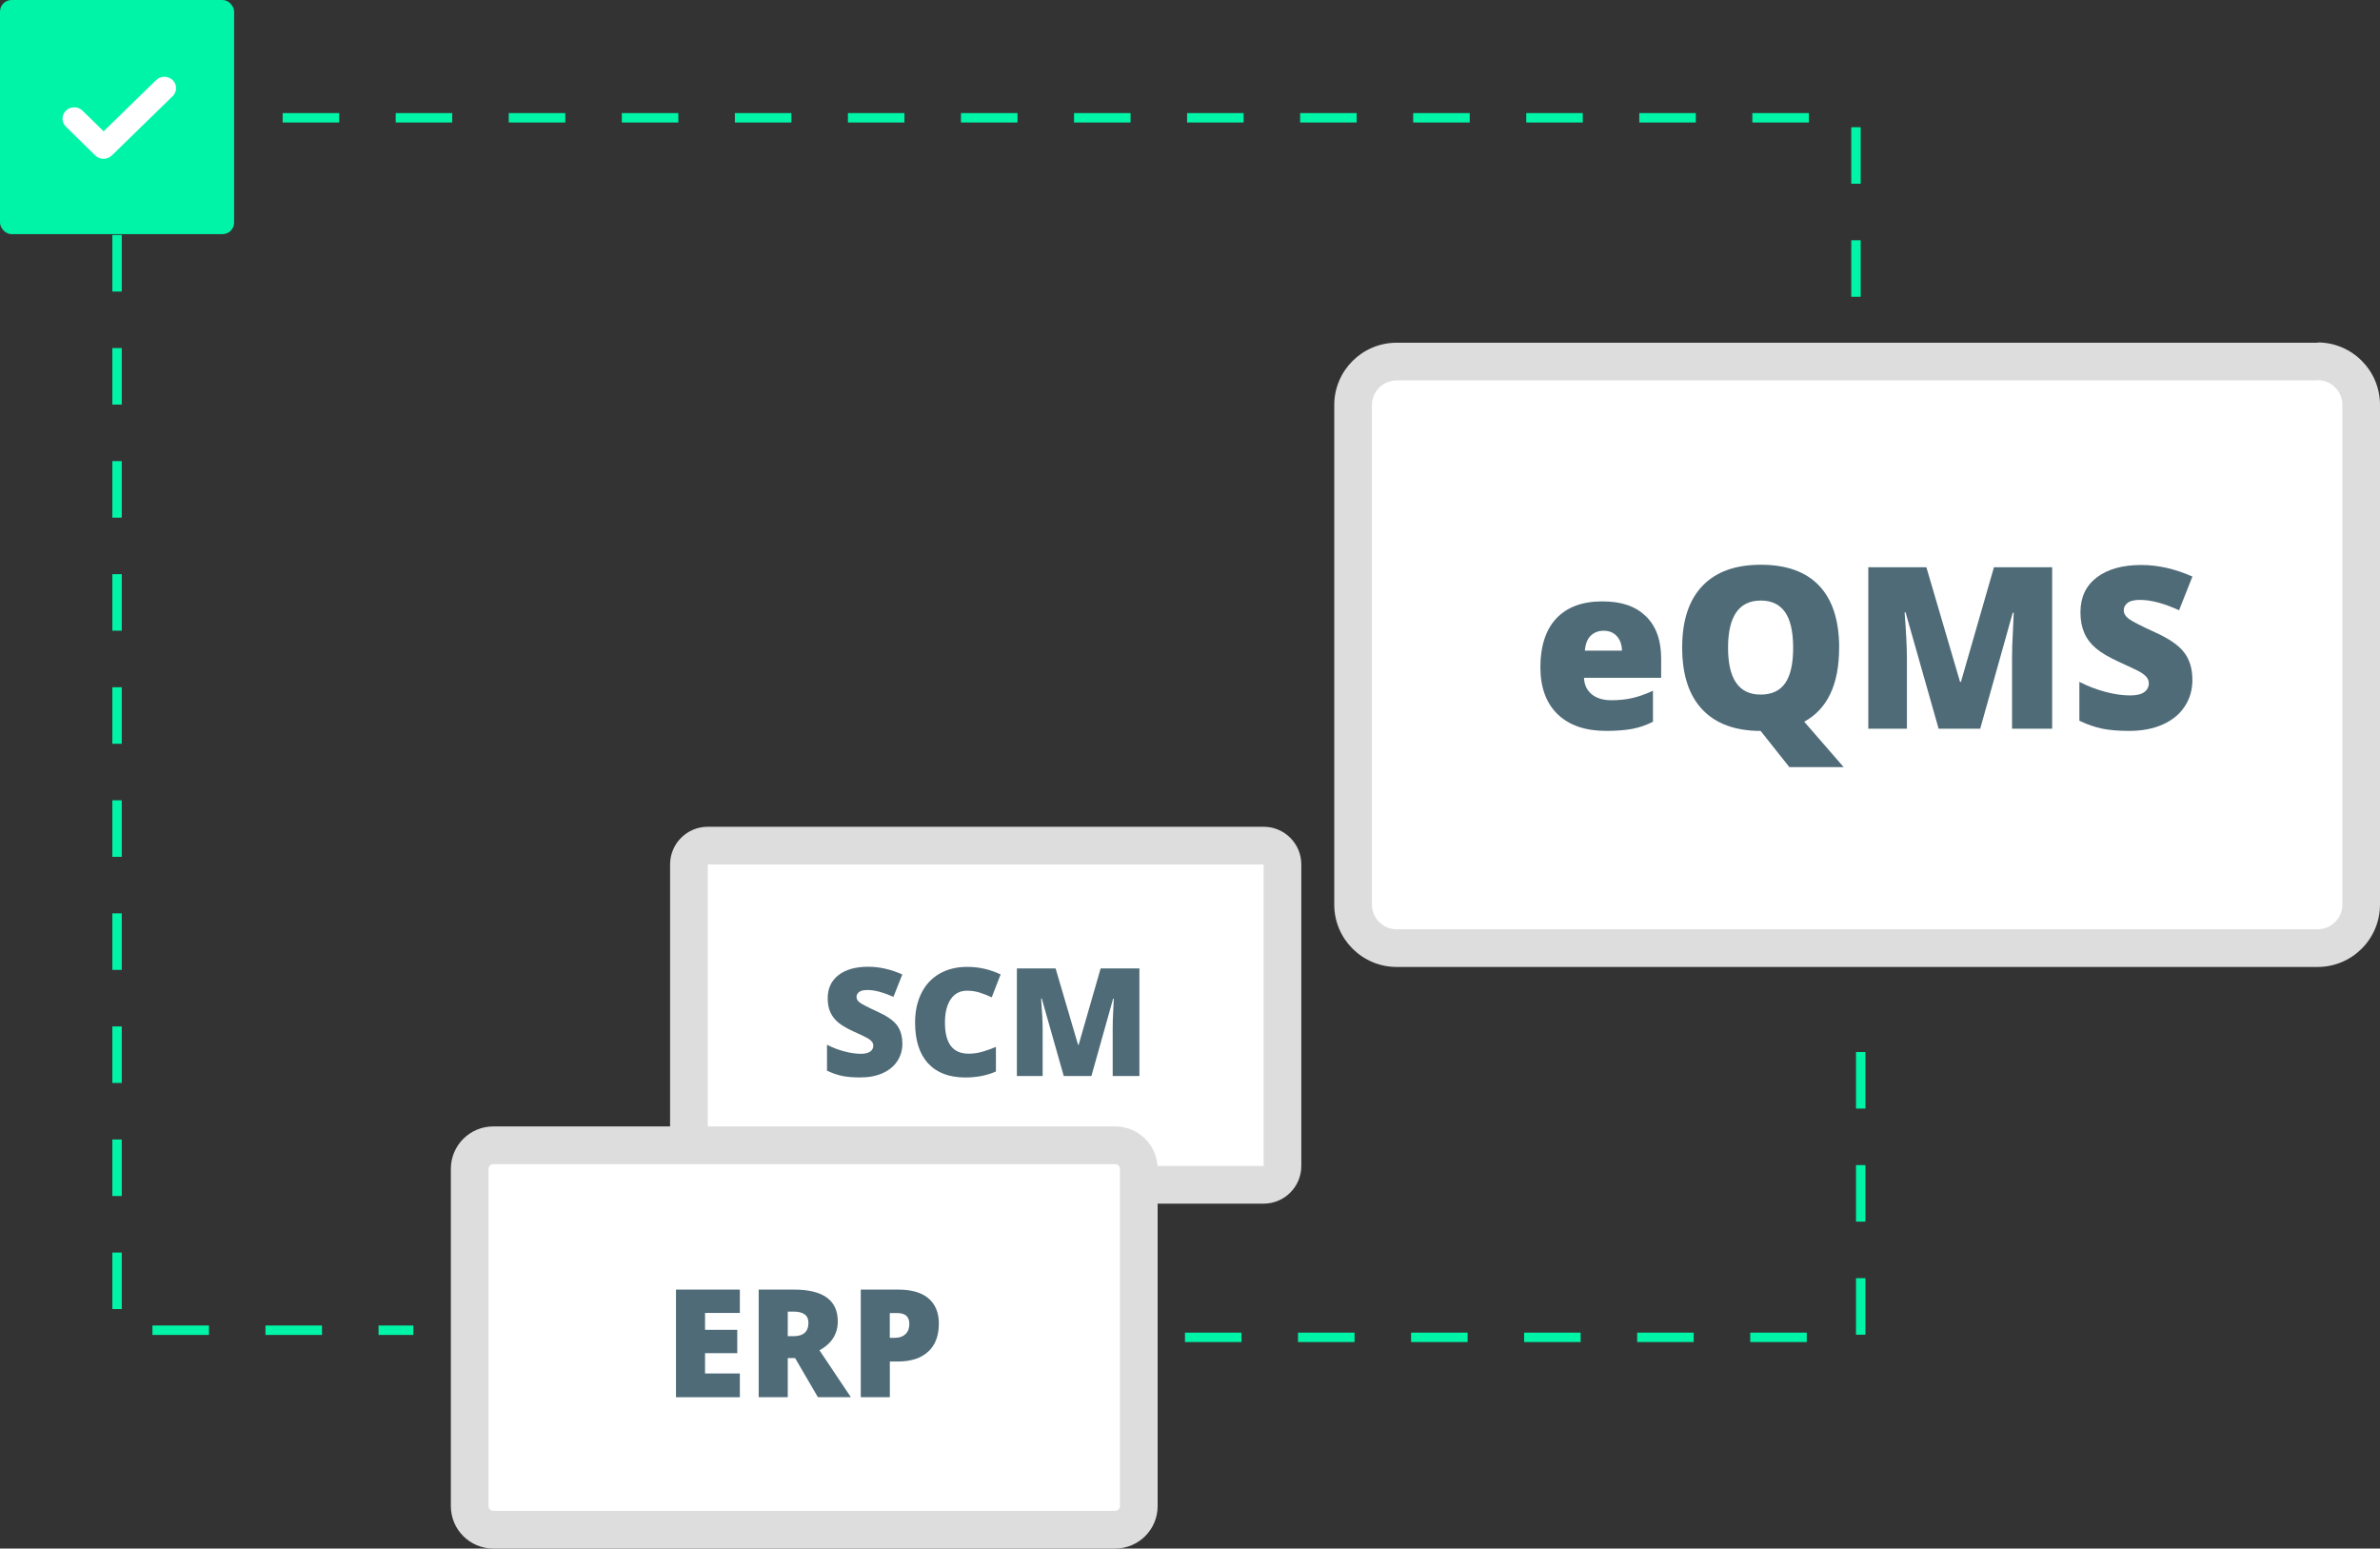
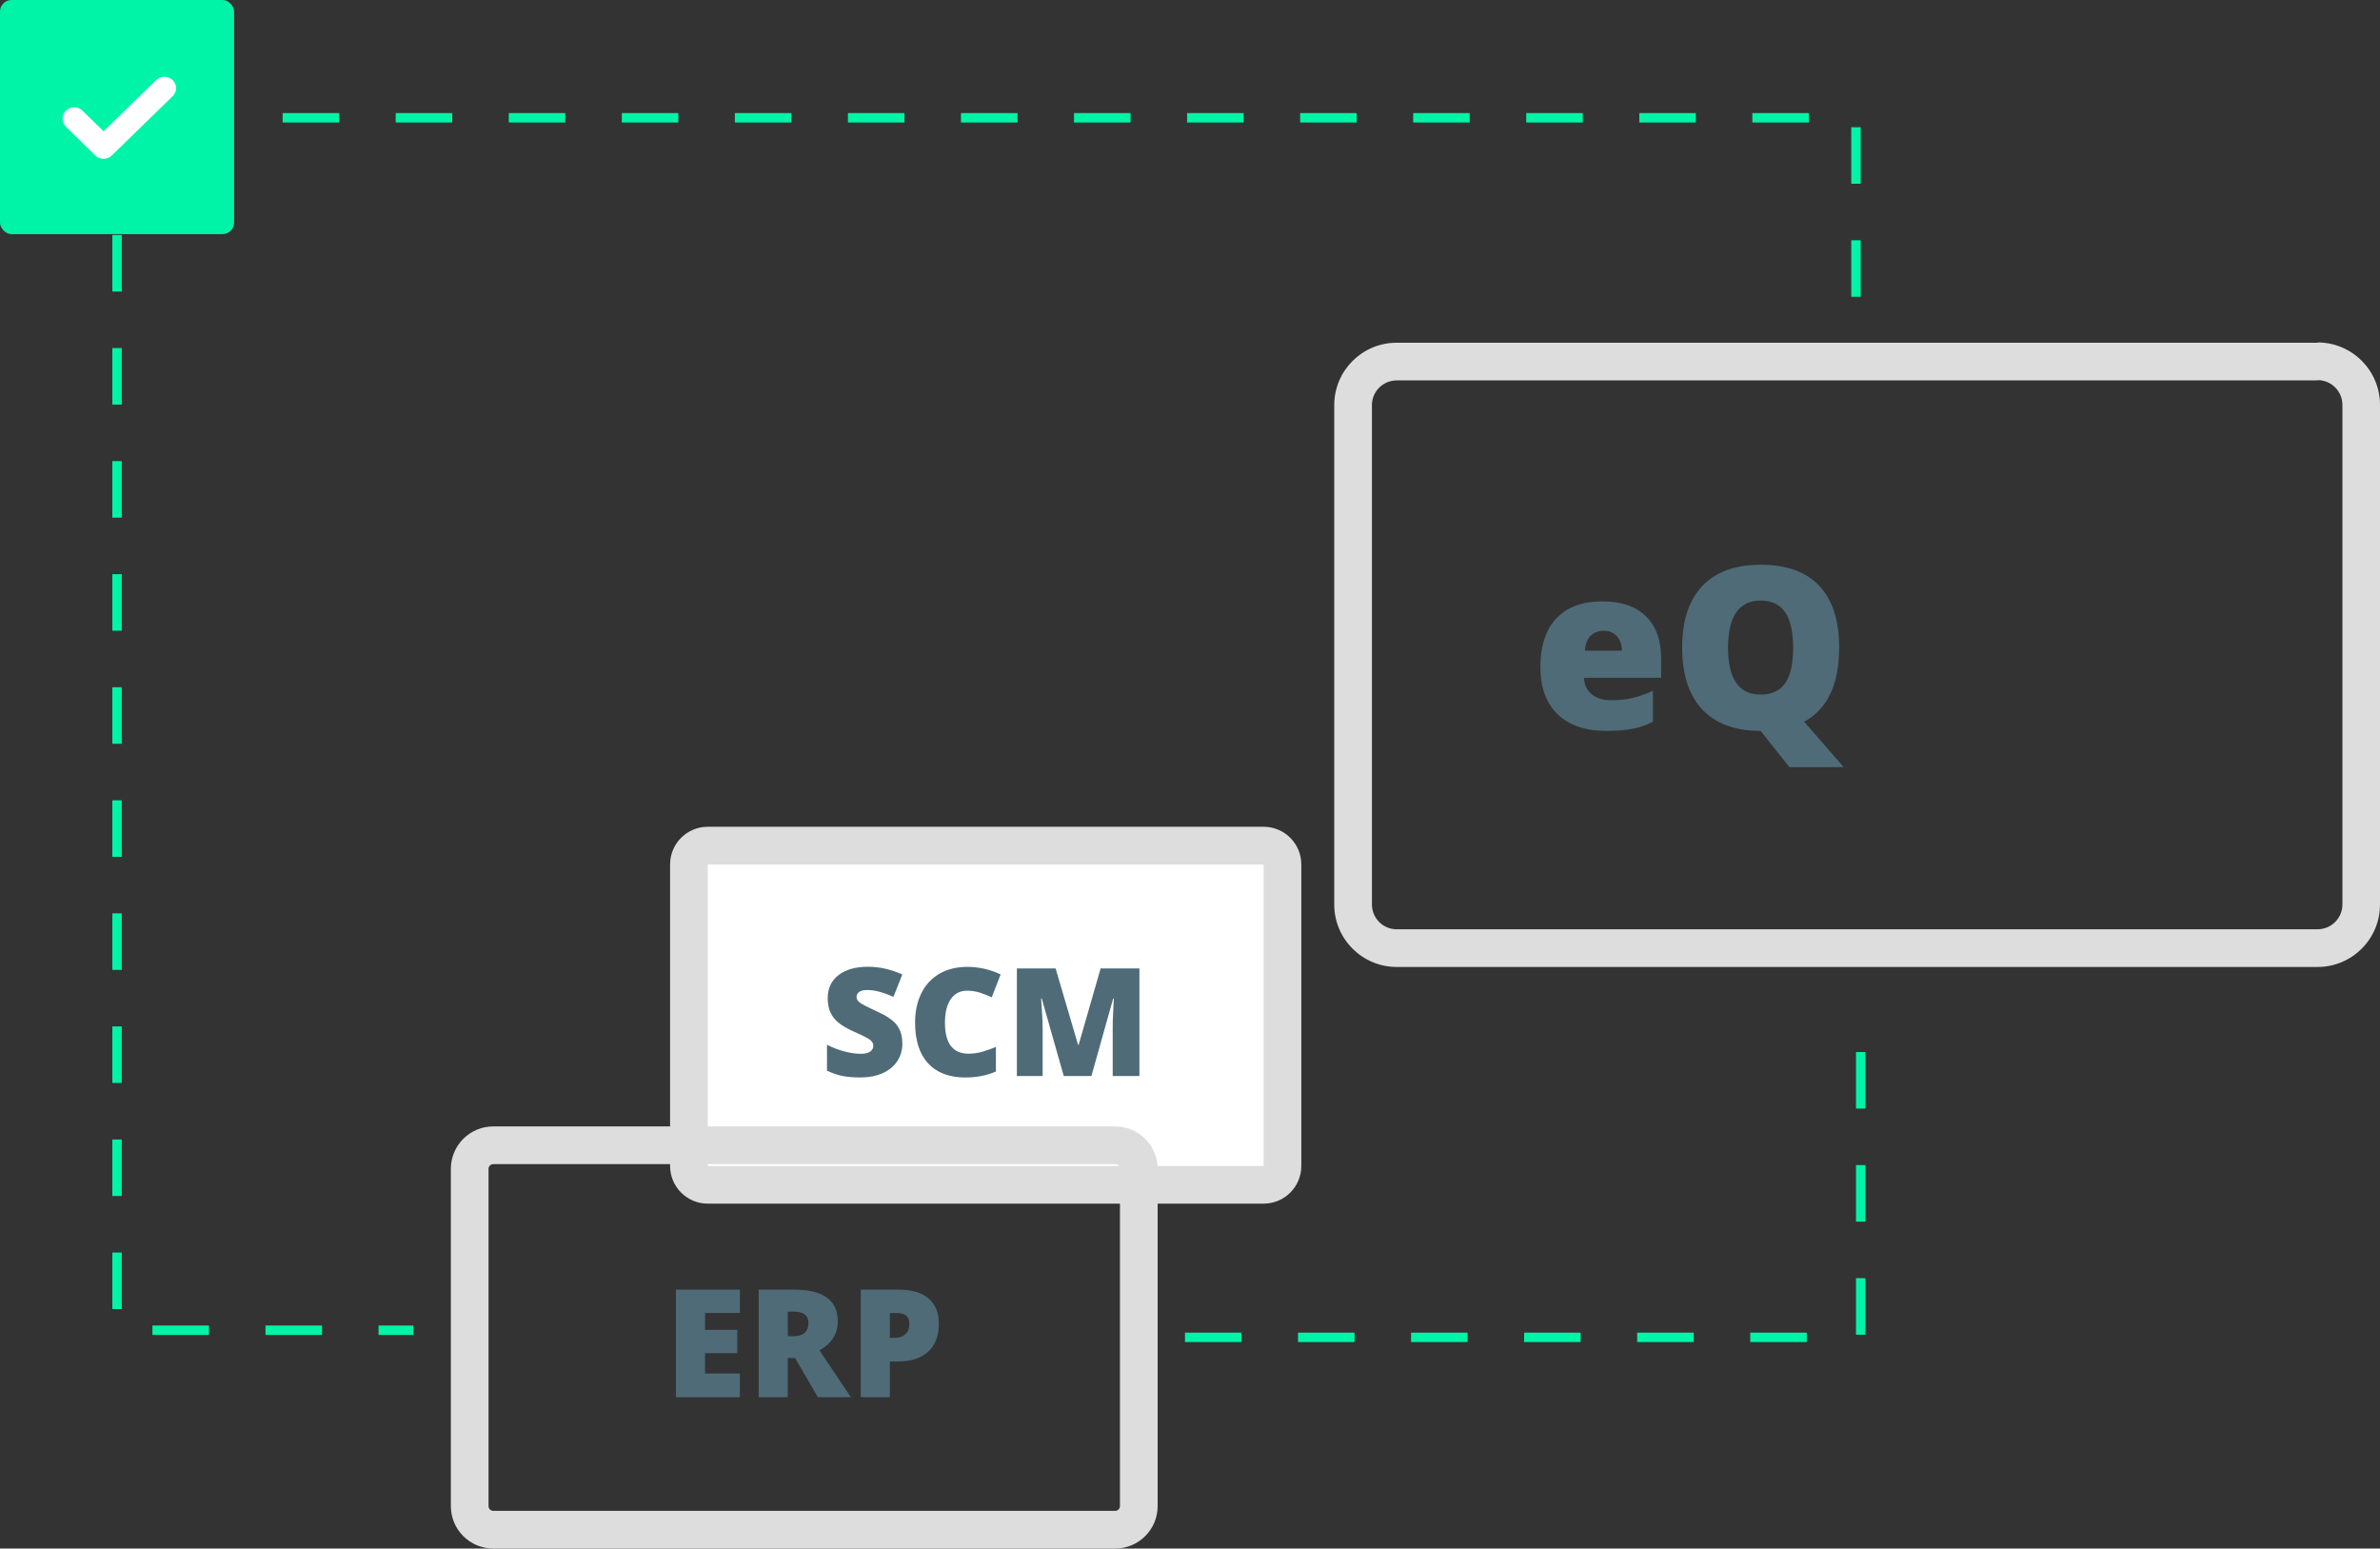
<svg xmlns="http://www.w3.org/2000/svg" id="Layer_2" data-name="Layer 2" viewBox="0 0 505.24 328.71">
  <rect x="0" y="0" width="505.24" height="328.71" fill="#333333" stroke="none" />
  <defs>
    <style> .cls-1 { fill: #ddd; } .cls-2 { fill: #fff; } .cls-3 { fill: #00f4a7; } .cls-4 { fill: #4f6b78; } </style>
  </defs>
  <g id="Layer_1-2" data-name="Layer 1">
-     <rect class="cls-2" x="287.24" y="76.69" width="214" height="124.54" rx="9.25" ry="9.25" />
    <path class="cls-1" d="m492,80.69c2.9,0,5.25,2.35,5.26,5.25v106.06c0,2.9-2.36,5.25-5.26,5.26h-195.51c-2.9,0-5.25-2.36-5.25-5.26v-106c0-2.9,2.35-5.24,5.25-5.25h195.51m0-8h-195.51c-7.32,0-13.25,5.93-13.25,13.25v106c0,7.32,5.93,13.25,13.25,13.26h195.51c7.32-.01,13.24-5.94,13.24-13.26v-106c.03-7.32-5.89-13.28-13.21-13.31-.01,0-.02,0-.03,0v.06Z" />
    <rect class="cls-2" x="146.25" y="179.5" width="126" height="72" rx="4" ry="4" />
    <path class="cls-1" d="m268.25,183.5v64h-118v-64h118m0-8h-118c-4.42,0-8,3.58-8,8v64c0,4.42,3.58,8,8,8h118c4.42,0,8-3.58,8-8v-64c0-4.42-3.58-8-8-8Z" />
-     <rect class="cls-2" x="99.75" y="243.11" width="142" height="81.55" rx="4.96" ry="4.96" />
    <path class="cls-1" d="m236.8,247.11c.51.03.92.44.95.95v71.65c0,.53-.42.97-.95,1H104.71c-.55,0-1-.45-1-1v-71.65c.03-.53.47-.95,1-.95h132.09m0-8H104.71c-4.95,0-8.97,4-9,8.95v71.65c0,4.97,4.03,9,9,9h132.09c4.95-.03,8.95-4.05,8.95-9v-71.65c-.03-4.93-4.02-8.92-8.95-8.95Z" />
    <path class="cls-3" d="m87.75,283.37h-7.39v-2h7.39v2Zm-19.39,0h-12v-2h12v2Zm-24,0h-12v-2h12v2Zm-18.51-5.49h-2v-12h2v12Zm0-24h-2v-12h2v12Zm0-24h-2v-12h2v12Zm0-24h-2v-12h2v12Zm0-24h-2v-12h2v12Zm0-24h-2v-12h2v12Zm0-24h-2v-12h2v12Zm0-24h-2v-12h2v12Zm0-24h-2v-12h2v12Zm369.15-22.88h-2v-12h2v12Zm-369.15-1.12h-2v-12h2v12Zm369.15-22.88h-2v-12h2v12Zm-369.15-1.12h-2v-12h2v12Zm358.15-11.88h-12v-2h12v2Zm-24,0h-12v-2h12v2Zm-24,0h-12v-2h12v2Zm-24,0h-12v-2h12v2Zm-24,0h-12v-2h12v2Zm-24,0h-12v-2h12v2Zm-24,0h-12v-2h12v2Zm-24,0h-12v-2h12v2Zm-24,0h-12v-2h12v2Zm-24,0h-12v-2h12v2Zm-24,0h-12v-2h12v2Zm-24,0h-12v-2h12v2Zm-24,0h-12v-2h12v2Zm-24,0h-12v-2h12v2Zm-24,0h-12v-2h12v2Z" />
    <rect class="cls-3" width="49.7" height="49.7" rx="2.45" ry="2.45" />
    <path class="cls-2" d="m20.51,33.23l-.28-.23-6.23-6.1c-.94-.9-.97-2.4-.07-3.34l.07-.07c.88-.85,2.24-.95,3.23-.24l.28.24,4.49,4.38,11.14-10.87c.98-.94,2.53-.94,3.51,0,.87.84.97,2.19.24,3.15l-.24.27-12.91,12.58c-.88.85-2.24.95-3.23.24h0Z" />
    <path class="cls-3" d="m383.55,284.88h-12v-2h12v2Zm-24,0h-12v-2h12v2Zm-24,0h-12v-2h12v2Zm-24,0h-12v-2h12v2Zm-24,0h-12v-2h12v2Zm-24,0h-12v-2h12v2Zm132.45-1.56h-2v-12h2v12Zm0-24h-2v-12h2v12Zm0-24h-2v-12h2v12Z" />
    <g>
      <path class="cls-4" d="m191.57,221.47c0,1.42-.36,2.67-1.08,3.77-.72,1.1-1.76,1.95-3.11,2.56-1.35.61-2.94.91-4.77.91-1.52,0-2.8-.11-3.83-.32s-2.1-.59-3.22-1.12v-5.5c1.18.6,2.4,1.08,3.67,1.41,1.27.34,2.44.51,3.5.51.92,0,1.59-.16,2.02-.48.43-.32.64-.73.64-1.23,0-.31-.09-.59-.26-.82s-.45-.47-.83-.71c-.38-.24-1.39-.73-3.04-1.47-1.49-.68-2.61-1.33-3.35-1.97-.75-.63-1.3-1.36-1.66-2.19-.36-.82-.54-1.8-.54-2.92,0-2.1.77-3.74,2.3-4.92,1.53-1.18,3.64-1.77,6.31-1.77,2.36,0,4.78.55,7.23,1.64l-1.89,4.77c-2.14-.98-3.98-1.47-5.53-1.47-.8,0-1.39.14-1.75.42-.36.28-.55.63-.55,1.05,0,.45.23.85.7,1.2.46.35,1.72,1,3.77,1.94,1.97.89,3.34,1.84,4.1,2.85s1.15,2.29,1.15,3.84Z" />
      <path class="cls-4" d="m205.27,210.3c-1.47,0-2.61.6-3.44,1.8-.82,1.2-1.23,2.86-1.23,4.98,0,4.4,1.67,6.59,5.02,6.59,1.01,0,1.99-.14,2.94-.42.95-.28,1.9-.62,2.86-1.02v5.22c-1.91.84-4.06,1.27-6.47,1.27-3.45,0-6.09-1-7.93-3-1.84-2-2.76-4.89-2.76-8.67,0-2.36.45-4.44,1.34-6.23.89-1.79,2.17-3.17,3.84-4.13,1.67-.96,3.64-1.45,5.9-1.45,2.47,0,4.83.54,7.08,1.61l-1.89,4.86c-.84-.4-1.69-.73-2.53-1-.84-.27-1.75-.41-2.72-.41Z" />
      <path class="cls-4" d="m225.82,228.41l-4.67-16.45h-.14c.22,2.8.33,4.98.33,6.53v9.92h-5.47v-22.84h8.22l4.77,16.22h.12l4.67-16.22h8.23v22.84h-5.67v-10.02c0-.52,0-1.1.02-1.73.02-.63.09-2.19.21-4.67h-.14l-4.61,16.42h-5.88Z" />
    </g>
    <g>
      <path class="cls-4" d="m157.06,296.59h-13.56v-22.84h13.56v4.95h-7.39v3.59h6.84v4.95h-6.84v4.31h7.39v5.03Z" />
      <path class="cls-4" d="m167.23,288.28v8.31h-6.17v-22.84h7.48c6.21,0,9.31,2.25,9.31,6.75,0,2.65-1.29,4.69-3.88,6.14l6.66,9.95h-7l-4.84-8.31h-1.56Zm0-4.64h1.16c2.16,0,3.23-.95,3.23-2.86,0-1.57-1.06-2.36-3.17-2.36h-1.22v5.22Z" />
      <path class="cls-4" d="m199.3,281.01c0,2.55-.75,4.52-2.26,5.91-1.51,1.39-3.64,2.09-6.41,2.09h-1.73v7.58h-6.17v-22.84h7.91c2.89,0,5.05.63,6.5,1.89,1.45,1.26,2.17,3.05,2.17,5.38Zm-10.41,2.97h1.12c.93,0,1.66-.26,2.21-.78.55-.52.82-1.24.82-2.16,0-1.54-.85-2.31-2.56-2.31h-1.59v5.25Z" />
    </g>
    <g>
      <path class="cls-4" d="m340.97,155.15c-4.42,0-7.86-1.18-10.3-3.53s-3.67-5.7-3.67-10.04,1.13-7.93,3.4-10.32,5.5-3.6,9.7-3.6,7.09,1.04,9.27,3.13,3.27,5.09,3.27,9.01v4.08h-16.38c.06,1.48.61,2.65,1.63,3.49s2.42,1.27,4.18,1.27c1.61,0,3.09-.15,4.44-.46s2.82-.82,4.39-1.56v6.59c-1.44.73-2.92,1.24-4.45,1.52s-3.36.42-5.48.42Zm-.54-21.26c-1.08,0-1.98.34-2.71,1.02s-1.15,1.75-1.28,3.2h7.88c-.03-1.28-.39-2.3-1.09-3.07s-1.63-1.15-2.8-1.15Z" />
      <path class="cls-4" d="m390.42,137.5c0,7.77-2.47,13-7.41,15.7l8.37,9.63h-11.53l-6.05-7.62-.02-.02v-.02l-.02-.02c-5.38,0-9.5-1.51-12.36-4.52s-4.3-7.41-4.3-13.17,1.43-10.06,4.28-13.07,7-4.51,12.43-4.51,9.59,1.49,12.4,4.48,4.22,7.37,4.22,13.15Zm-23.58,0c0,6.62,2.3,9.94,6.91,9.94,2.34,0,4.08-.8,5.21-2.41s1.7-4.12,1.7-7.52-.57-5.95-1.72-7.58-2.86-2.45-5.14-2.45c-4.64,0-6.96,3.34-6.96,10.03Z" />
-       <path class="cls-4" d="m411.54,154.68l-7.01-24.68h-.21c.33,4.2.49,7.47.49,9.8v14.88h-8.2v-34.27h12.33l7.15,24.33h.19l7.01-24.33h12.35v34.27h-8.51v-15.02c0-.78.01-1.65.04-2.6s.13-3.29.32-7.01h-.21l-6.91,24.63h-8.81Z" />
-       <path class="cls-4" d="m465.42,144.28c0,2.12-.54,4.01-1.62,5.66s-2.63,2.93-4.66,3.84-4.41,1.37-7.15,1.37c-2.28,0-4.2-.16-5.74-.48s-3.16-.88-4.83-1.68v-8.25c1.77.91,3.6,1.61,5.51,2.12s3.66.76,5.25.76c1.38,0,2.38-.24,3.02-.71s.96-1.09.96-1.84c0-.47-.13-.88-.39-1.23s-.67-.71-1.24-1.07-2.09-1.09-4.56-2.2c-2.23-1.02-3.91-2-5.03-2.95s-1.95-2.05-2.48-3.28-.81-2.7-.81-4.38c0-3.16,1.15-5.62,3.45-7.38s5.45-2.65,9.47-2.65c3.55,0,7.16.82,10.85,2.46l-2.84,7.15c-3.2-1.47-5.97-2.2-8.3-2.2-1.2,0-2.08.21-2.62.63s-.82.95-.82,1.57c0,.67.35,1.27,1.04,1.8s2.58,1.5,5.66,2.91c2.95,1.33,5,2.75,6.15,4.28s1.72,3.44,1.72,5.75Z" />
    </g>
  </g>
</svg>